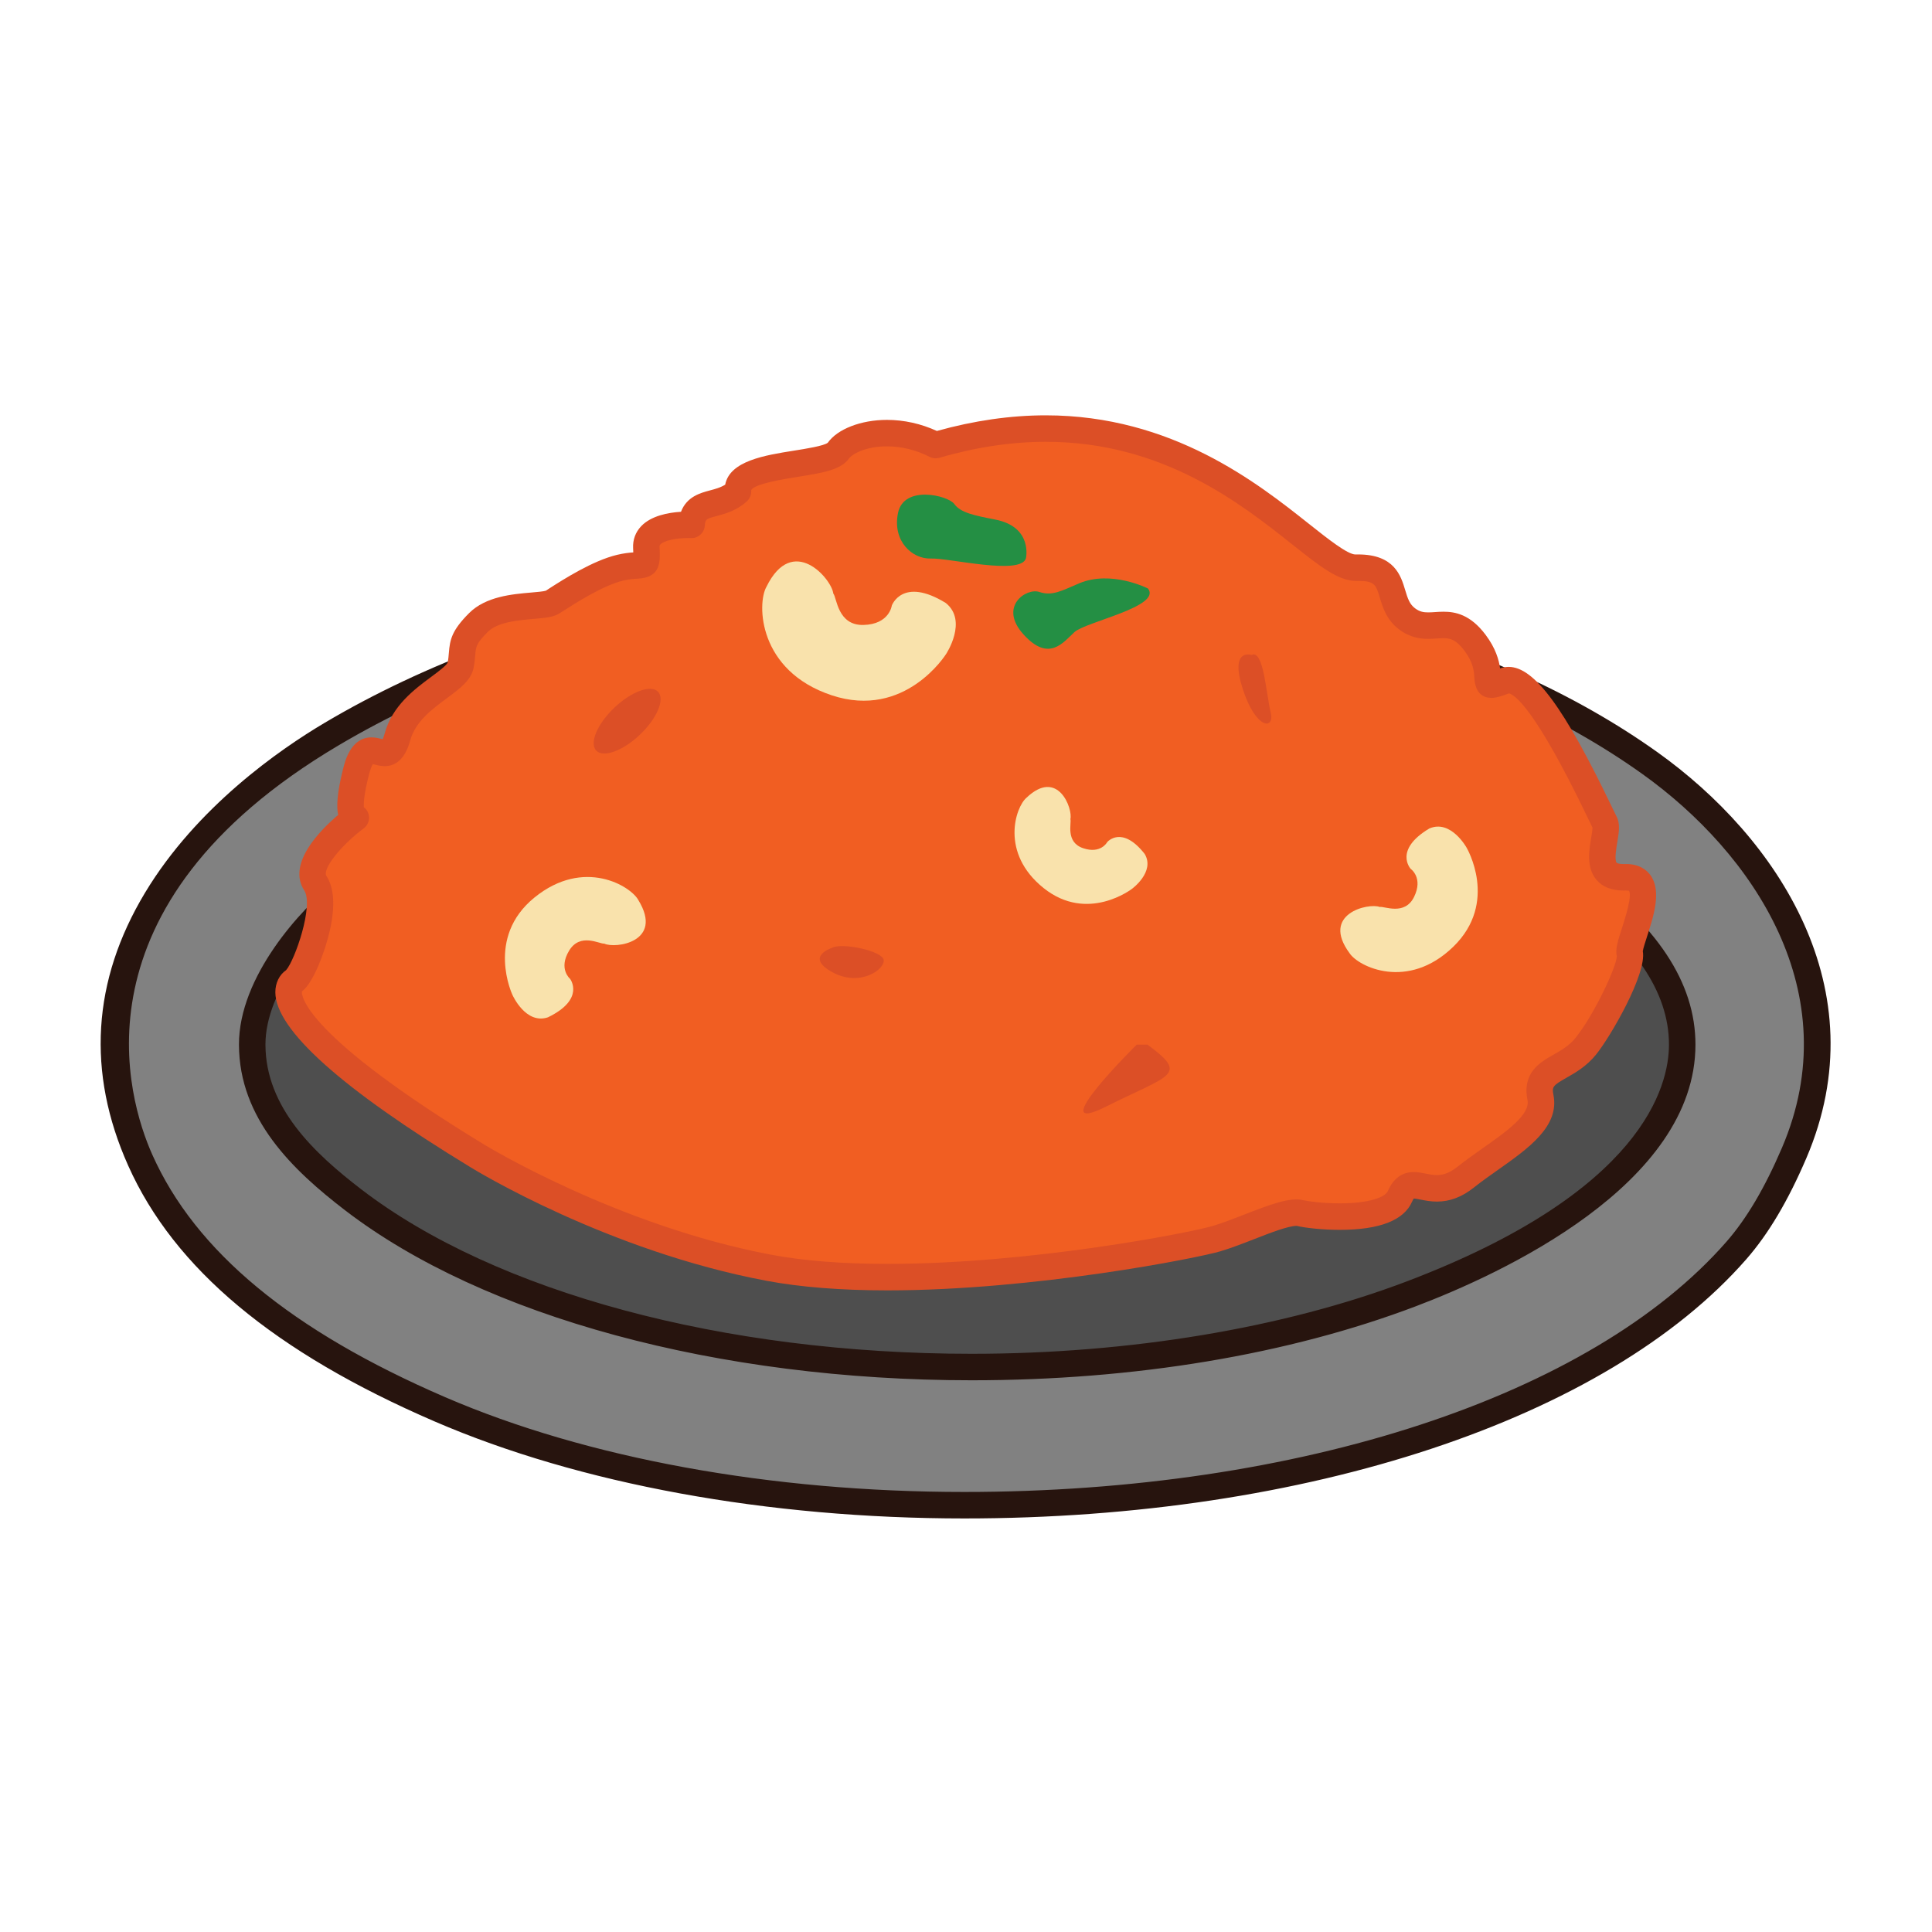
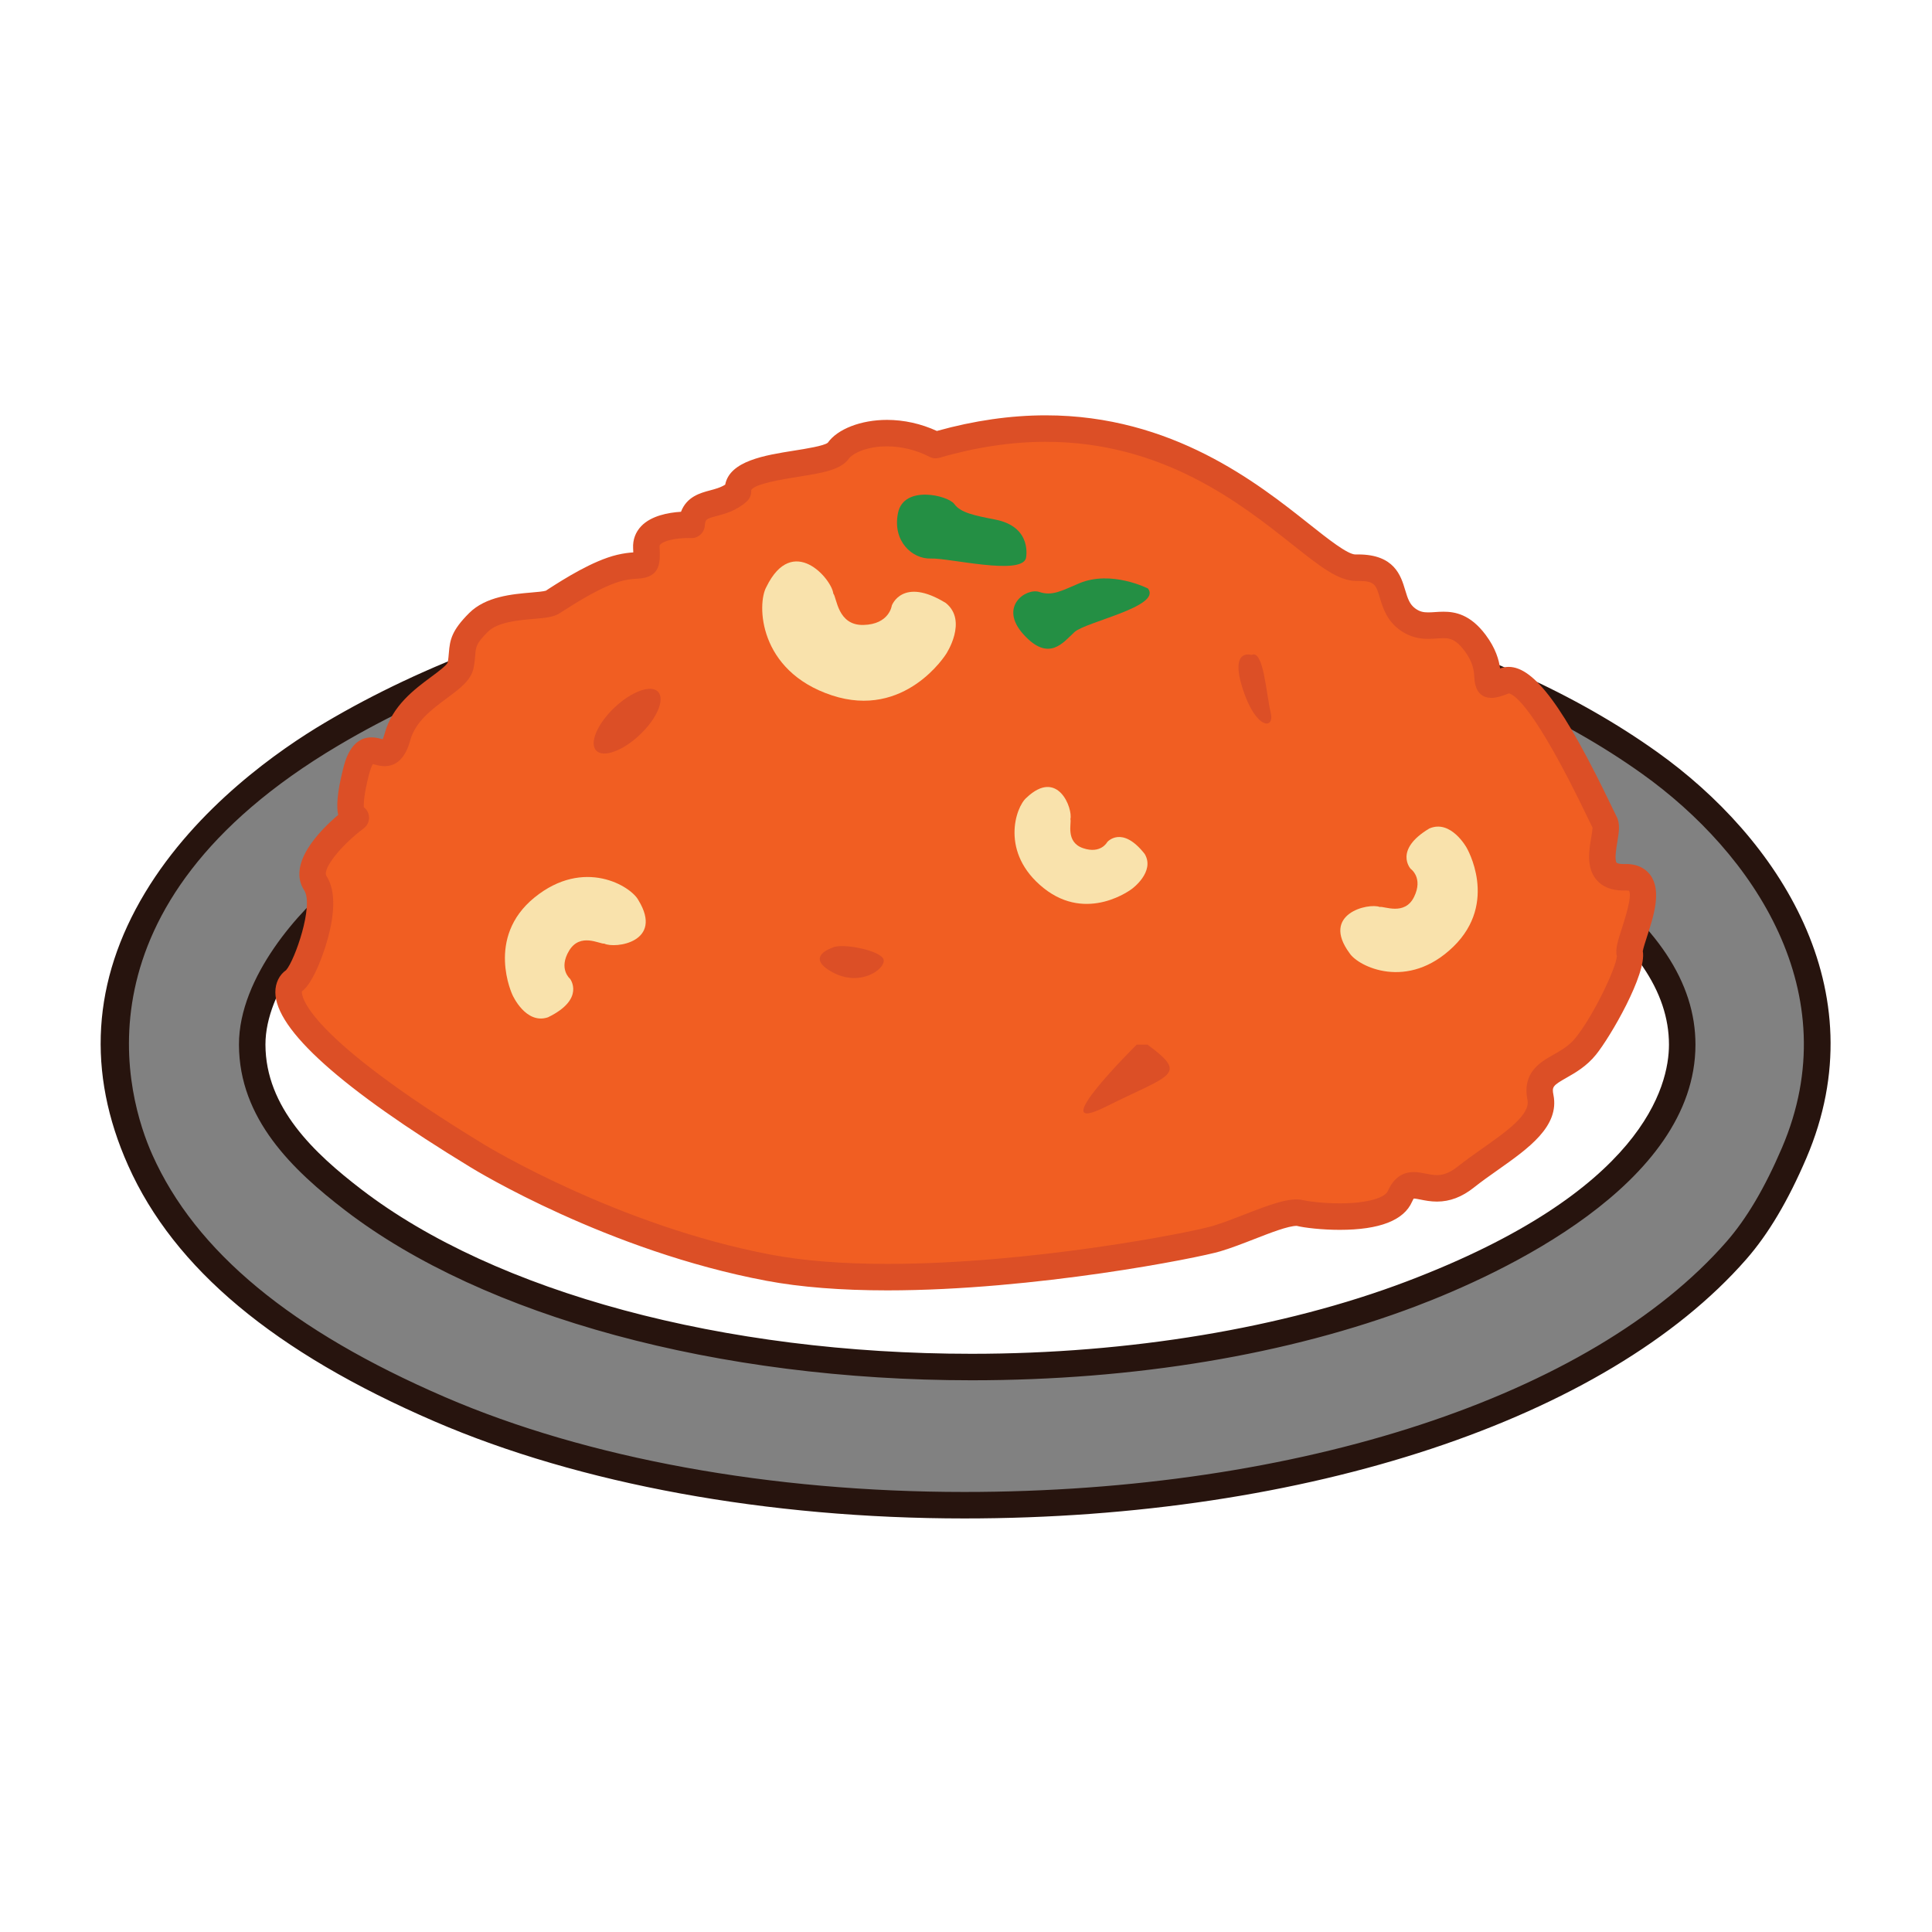
<svg xmlns="http://www.w3.org/2000/svg" version="1.1" id="Layer_1" x="0px" y="0px" width="500px" height="500px" viewBox="0 0 500 500" enable-background="new 0 0 500 500" xml:space="preserve">
  <g id="Layer_1_copy_17">
    <g>
-       <path fill="#4E4E4E" d="M453.279,278.428c0,49.807-91.723,90.176-204.864,90.176c-113.145,0-204.863-40.369-204.863-90.176    c0-49.809,91.719-90.184,204.863-90.184C361.558,188.245,453.279,228.62,453.279,278.428z" />
-       <path fill="#27140E" d="M248.415,372.031c-55.188,0-107.123-9.481-146.244-26.702c-40.01-17.612-62.046-41.372-62.046-66.899    c0-25.535,22.036-49.293,62.046-66.907c39.121-17.222,91.057-26.705,146.244-26.705c55.186,0,107.121,9.483,146.242,26.705    c40.01,17.613,62.049,41.372,62.049,66.907c0,25.527-22.039,49.287-62.049,66.899    C355.536,362.549,303.601,372.031,248.415,372.031z M248.415,191.671c-111.074,0-201.436,38.918-201.436,86.757    c0,47.834,90.361,86.748,201.436,86.748c111.072,0,201.438-38.914,201.438-86.748C449.853,230.59,359.487,191.671,248.415,191.671    z" />
-     </g>
+       </g>
    <g>
      <path fill="#818181" d="M231.621,151.661c78.893-3.758,149.107,12.813,195.323,45.792c26.079,18.61,56.559,56.15,37.382,100.936    c-3.633,8.484-8.495,17.848-14.952,25.232c-61.158,69.915-233.305,85.222-335.508,41.117    c-35.092-15.145-64.548-35.346-77.567-64.483c-23.085-51.661,17.691-91.416,49.53-110.278    c24.283-14.383,54.382-26.105,88.786-32.708C191.939,153.939,211.755,152.605,231.621,151.661z M175.545,194.648    c-34.348,6.877-63.283,17.723-86.912,36.448c-9.131,7.241-23.398,23.735-23.362,39.253c0.042,18.287,14.255,31.045,26.167,40.187    c61.79,47.407,189.328,56.364,273.825,24.296c25.869-9.814,70.093-32.041,70.093-64.482c0-18.676-14.916-32.892-28.973-42.989    c-42.883-30.815-106.098-42.477-173.824-39.253C211.722,189.1,193.342,191.087,175.545,194.648z" />
      <path fill="#27140E" d="M249.556,392.973c-50.887,0-99.559-8.912-137.045-25.091C71.04,349.988,45.085,328.326,33.17,301.65    c-10.782-24.127-9.314-47.881,4.36-70.602c13.387-22.236,34.912-37.125,46.556-44.021c25.938-15.362,57.02-26.817,89.88-33.126    c17.804-3.42,38.152-4.744,57.492-5.665c7.352-0.351,14.756-0.527,21.993-0.527c70.729,0,133.052,16.676,175.481,46.953    c30.932,22.072,57.303,61.267,38.545,105.073c-4.743,11.068-9.821,19.619-15.525,26.139    C415.75,367.268,338.198,392.973,249.556,392.973z M253.451,154.563c-7.133,0-14.422,0.175-21.669,0.52    c-19.084,0.909-39.142,2.211-56.521,5.55c-32.098,6.163-62.416,17.328-87.683,32.292c-70.053,41.5-54.565,91.571-48.151,105.927    c11.183,25.03,35.977,45.554,75.797,62.74c36.654,15.817,84.356,24.526,134.332,24.526c86.723,0,162.299-24.81,197.24-64.752    c5.226-5.976,9.927-13.931,14.379-24.329c17.158-40.066-7.463-76.273-36.223-96.795    C383.675,170.786,322.767,154.563,253.451,154.563z M251.469,357.215h-0.003c-65.633,0-126.237-16.434-162.115-43.961    c-13.576-10.418-27.465-23.661-27.508-42.898c-0.042-17.674,16.113-35.165,24.661-41.944c22.383-17.739,50.46-29.535,88.37-37.123    c17.288-3.461,35.566-5.56,57.521-6.605c7.28-0.345,14.566-0.522,21.66-0.522c64.168,0,117.534,13.977,154.327,40.416    c20.456,14.697,30.4,29.668,30.4,45.772c0,36.326-50.562,59.438-72.305,67.687C333.418,350.584,293.646,357.215,251.469,357.215z     M254.055,191.015c-6.981,0-14.164,0.174-21.336,0.514c-21.6,1.031-39.554,3.09-56.499,6.479    c-36.805,7.368-63.958,18.735-85.457,35.775c-8.889,7.047-22.102,22.602-22.065,36.553c0.036,16.275,12.571,28.078,24.824,37.48    c34.722,26.643,93.766,42.545,157.944,42.545c40.767,0,80.75-6.65,112.582-18.728c61.267-23.255,67.88-50.604,67.88-61.284    c0-13.736-9.01-26.888-27.543-40.207C368.762,204.545,316.777,191.015,254.055,191.015z" />
    </g>
    <g>
      <g>
        <path fill="#F15E22" d="M178.982,135.831c0,0-12.018-0.617-11.71,5.853c0.309,6.471-0.308,3.697-6.778,5.239     c-6.47,1.542-15.097,7.396-17.561,8.936c-2.467,1.54-13.865,0-19.107,5.239c-5.238,5.237-3.695,6.471-4.619,11.092     c-0.927,4.621-13.558,8.318-16.332,18.488c-2.775,10.168-7.702-3.083-10.785,9.244c-3.083,12.326,0,11.709,0,11.709     s-14.484,10.782-10.475,16.946c4.004,6.165-3.083,23.729-5.547,25.269c-2.467,1.539-7.702,11.707,47.45,45.289     c0,0,34.509,21.264,75.491,28.969c40.979,7.698,108.152-5.242,115.854-7.549c7.706-2.312,17.872-7.549,21.569-6.625     c3.696,0.924,22.801,2.772,25.88-4.316c3.084-7.084,8.018,2.162,16.948-4.928c8.938-7.09,20.954-12.941,19.414-20.647     c-1.543-7.699,6.472-6.774,11.706-13.248c5.239-6.468,12.325-21.259,11.401-24.034c-0.924-2.771,8.938-20.026-1.231-19.72     c-10.17,0.308-3.694-11.401-5.239-14.174c-1.538-2.772-17.867-39.748-25.882-36.667c-8.014,3.082-1.23-1.23-7.702-9.86     c-6.471-8.628-11.4-1.54-17.563-6.163c-6.162-4.621-1.235-13.557-13.252-13.249c-12.016,0.308-43.135-50.841-108.769-31.737     c-10.785-5.547-22.18-2.773-25.263,1.542c-3.083,4.313-26.498,2.464-25.883,10.474     C185.865,131.824,179.602,128.745,178.982,135.831z" />
      </g>
      <g>
        <path fill="#DC4F26" d="M229.659,333.948c-12.004,0-22.531-0.833-31.285-2.478c-41.13-7.731-75.223-28.537-76.65-29.414     c-33.428-20.358-50.408-35.58-50.465-45.236c-0.013-2.408,1.022-4.535,2.782-5.747c2.247-2.52,7.211-16.763,4.698-20.629     c-4.466-6.875,3.964-15.458,8.78-19.546c-0.452-2.1-0.321-5.551,1.245-11.809c0.562-2.257,2.063-8.256,7.391-8.256     c1.009,0,1.881,0.229,2.585,0.413c0.089,0.023,0.187,0.049,0.288,0.075c0.142-0.296,0.331-0.78,0.541-1.546     c1.946-7.14,7.774-11.452,12.03-14.604c1.579-1.168,3.964-2.934,4.259-3.707c0.181-0.921,0.246-1.738,0.309-2.529     c0.269-3.396,0.757-5.781,5.235-10.261c4.317-4.315,11.139-4.903,16.115-5.329c1.373-0.12,3.247-0.28,3.769-0.48l0.818-0.541     c3.66-2.346,11.271-7.226,17.597-8.733c1.753-0.417,3.146-0.562,4.194-0.632c-0.014-0.451-0.033-0.879-0.047-1.109     c-0.104-2.169,0.623-4.13,2.091-5.674c2.588-2.713,7.024-3.525,10.301-3.727c1.51-3.941,5.025-4.876,7.509-5.535     c1.389-0.372,2.72-0.724,3.932-1.486c1.176-6.161,10.307-7.611,17.78-8.798c3.096-0.491,7.774-1.235,8.771-2.049     c2.496-3.532,8.563-5.915,15.312-5.915c4.397,0,8.836,0.989,12.922,2.868c9.616-2.685,19.089-4.046,28.173-4.046     c32.71,0,54.873,17.582,68.116,28.085c4.914,3.897,9.992,7.927,12.05,7.927l0.701-0.01c9.394,0,11.054,5.539,12.151,9.203     c0.675,2.252,1.16,3.688,2.564,4.739c1.17,0.878,2.166,1.055,3.396,1.055c0.586,0,1.173-0.041,1.756-0.08     c0.732-0.051,1.468-0.097,2.208-0.097c2.984,0,6.92,0.678,10.891,5.971c2.638,3.519,3.456,6.531,3.751,8.708     c0.704-0.267,1.448-0.401,2.208-0.401c6.625,0,14.354,10.471,26.677,36.145c0.603,1.256,1.019,2.129,1.201,2.465     c1.062,1.903,0.683,4.141,0.249,6.729c-0.252,1.5-0.775,4.623-0.177,5.331c0.104,0.125,0.612,0.358,1.785,0.358l0.648-0.01     c3.485,0,5.359,1.566,6.316,2.88c2.951,4.06,0.842,10.584-0.853,15.828c-0.434,1.34-1.017,3.142-1.117,3.859     c1.085,5.855-8.387,22.171-12.115,26.771c-2.447,3.027-5.317,4.658-7.627,5.97c-3.552,2.019-3.804,2.353-3.385,4.448     c1.625,8.125-6.49,13.854-14.343,19.39c-2.123,1.494-4.318,3.048-6.298,4.62c-3.058,2.418-6.166,3.598-9.515,3.598     c-1.654,0-3.09-0.289-4.243-0.519c-0.693-0.138-1.35-0.269-1.749-0.269c-0.05,0.064-0.216,0.301-0.433,0.799     c-2.104,4.842-8.41,7.301-18.746,7.301c-4.555,0-9.121-0.531-11.107-1.029c-0.006,0-0.006,0-0.013,0     c-2.188,0-6.792,1.789-10.854,3.375c-2.979,1.159-6.056,2.357-8.89,3.204C310.13,325.547,267.848,333.948,229.659,333.948z      M78.13,256.583c-0.105,1.013,0.327,11.099,47.171,39.628c0.354,0.217,34.499,21.033,74.341,28.518     c8.339,1.571,18.436,2.364,30.018,2.364c37.457,0,78.666-8.157,84.223-9.821c2.568-0.772,5.518-1.92,8.367-3.033     c6.369-2.479,11.653-4.482,15.015-3.637c1.029,0.254,4.833,0.824,9.446,0.824c7.652,0,11.774-1.599,12.462-3.178     c1.422-3.264,3.681-4.921,6.717-4.921c1.074,0,2.098,0.203,3.09,0.399c0.989,0.196,1.924,0.387,2.902,0.387     c1.11,0,2.863-0.223,5.252-2.116c2.133-1.69,4.409-3.296,6.608-4.849c6.061-4.272,12.325-8.695,11.574-12.438     c-1.429-7.13,3.279-9.811,6.72-11.756c1.992-1.135,4.053-2.307,5.685-4.324c4.761-5.879,10.554-18.237,10.718-21.13     c-0.452-1.815,0.231-3.928,1.322-7.299c0.737-2.284,2.7-8.354,1.825-9.688c0.022,0.033-0.236-0.056-0.771-0.056l-0.648,0.01     c-3.093,0.001-5.455-0.937-7.018-2.787c-2.653-3.133-1.9-7.617-1.351-10.892c0.142-0.832,0.344-2.049,0.344-2.6     c-0.259-0.505-0.672-1.365-1.216-2.495c-13.728-28.603-19.005-31.951-20.424-32.241c-1.927,0.735-3.293,1.161-4.495,1.161     c-1.906,0-4.223-0.906-4.452-5.211c-0.089-1.631-0.207-3.864-2.567-7.014c-2.234-2.981-3.834-3.229-5.406-3.229     c-0.586,0-1.166,0.041-1.749,0.081c-0.734,0.049-1.475,0.097-2.215,0.097c-1.835,0-4.61-0.251-7.51-2.424     c-3.279-2.461-4.285-5.809-5.017-8.255c-0.996-3.315-1.294-4.316-5.586-4.316l-0.505,0.007h-0.003     c-4.643,0-9.36-3.743-16.503-9.408c-13.354-10.594-33.535-26.604-63.856-26.604c-8.836,0-18.102,1.393-27.534,4.138     c-0.845,0.242-1.746,0.157-2.525-0.243c-3.457-1.777-7.273-2.717-11.035-2.717c-5.526,0-8.989,1.964-9.874,3.201     c-2.091,2.926-6.962,3.699-13.132,4.679c-3.427,0.545-11.45,1.818-12.125,3.473c0.082,1.06-0.331,2.169-1.12,2.88     c-2.703,2.433-5.639,3.215-7.784,3.786c-2.874,0.763-2.959,0.837-3.113,2.593c-0.16,1.838-1.778,3.225-3.587,3.125     c-0.033,0-0.272-0.01-0.648-0.01c-3.342,0-6.323,0.681-7.261,1.661c-0.131,0.141-0.223,0.262-0.203,0.618     c0.184,3.897,0.377,7.93-5.635,8.235c-0.943,0.047-2.123,0.108-3.774,0.5c-5.192,1.237-12.403,5.861-15.483,7.835l-1.055,0.673     c-1.554,0.968-3.689,1.153-6.645,1.407c-3.925,0.338-9.305,0.8-11.854,3.349c-3.018,3.016-3.086,3.877-3.25,5.956     c-0.072,0.898-0.16,2.015-0.436,3.384c-0.639,3.194-3.535,5.339-6.891,7.82c-3.829,2.836-8.171,6.05-9.494,10.897     c-1.212,4.448-3.45,6.702-6.65,6.703c-0.98,0-1.835-0.224-2.523-0.404c-0.15-0.04-0.344-0.09-0.511-0.128     c-0.229,0.374-0.636,1.222-1.081,3.002c-1.219,4.87-1.313,7.182-1.258,8.146c0.452,0.341,0.818,0.794,1.062,1.338     c0.655,1.463,0.203,3.185-1.081,4.143c-6.003,4.48-10.782,10.589-9.652,12.33c1.982,3.047,2.29,7.733,0.917,13.931     C84.249,245.841,81.177,254.336,78.13,256.583z" />
      </g>
    </g>
    <g>
      <path fill="#F9E2AC" d="M215.659,153.61c0.928,1.081,1.088,8.291,7.805,8.128c6.72-0.164,7.332-5.015,7.332-5.015    s2.732-7.587,13.979-0.667c5.76,4.638,0.082,13.19,0.082,13.19s-10.579,17.01-29.62,10.694    c-19.045-6.326-19.354-23.679-16.902-28.035C205.146,137.962,215.24,149.832,215.659,153.61z" />
    </g>
    <g>
      <path fill="#F9E2AC" d="M357.085,234.723c1.137-0.266,6.458,2.346,8.879-2.613c2.428-4.962-0.878-7.246-0.878-7.246    s-4.495-4.865,4.806-10.443c5.563-2.446,9.649,4.932,9.649,4.932s8.399,14.152-3.417,25.648    c-11.824,11.485-24.592,5.144-26.84,1.71C341.696,236.464,354.173,233.601,357.085,234.723z" />
    </g>
    <g>
      <path fill="#F9E2AC" d="M156.376,244.203c-1.156,0.164-6.222-2.913-9.078,1.812c-2.857,4.724,0.229,7.293,0.229,7.293    s4.043,5.248-5.72,9.973c-5.76,1.938-9.17-5.773-9.17-5.773s-7.1-14.846,5.697-25.242c12.8-10.385,24.952-2.929,26.885,0.695    C171.859,243.842,159.177,245.582,156.376,244.203z" />
    </g>
    <g>
      <path fill="#F9E2AC" d="M277.018,211.994c0.354,0.973-1.351,5.927,3.271,7.511c4.616,1.579,6.257-1.571,6.257-1.571    s3.778-4.48,9.698,3.065c2.759,4.614-3.267,9.014-3.267,9.014s-11.496,8.928-22.886-0.178c-11.381-9.11-7.224-21.011-4.455-23.366    C273.793,198.688,277.684,209.317,277.018,211.994z" />
    </g>
    <g>
      <path fill="#248F44" d="M265.505,144.525c0,0,1.894-8.156-7.955-10.066c-5.298-1.029-8.964-1.764-10.557-3.999    c-1.611-2.256-13.104-5.031-14.592,2.305c-1.491,7.339,3.734,11.949,8.498,11.783C245.66,144.38,264.076,148.953,265.505,144.525z    " />
    </g>
    <g>
      <path fill="#248F44" d="M297.098,152.309c0,0-9.484-4.862-17.822-1.337c-4.485,1.897-6.965,3.355-10.291,2.228    c-3.361-1.139-10.67,3.747-4.092,10.999c6.574,7.258,10.268,2.046,13.181-0.619C280.979,160.913,300.728,156.966,297.098,152.309z    " />
    </g>
    <g>
      <path fill="#DC4F26" d="M165.622,190.127c-4.42,4.203-9.485,6.049-11.32,4.125c-1.831-1.926,0.266-6.896,4.686-11.1    c4.416-4.204,9.488-6.05,11.316-4.124C172.138,180.955,170.041,185.923,165.622,190.127z" />
    </g>
    <g>
      <path fill="#DC4F26" d="M215.371,245.281c0,0-7.233,2.316,0,6.297c7.234,3.984,13.708-0.76,13.328-3.148    C228.315,246.041,217.815,243.905,215.371,245.281z" />
    </g>
    <g>
      <path fill="#DC4F26" d="M323.894,169.504c0,0-5.711-1.898-2.282,8.761c3.427,10.659,8.377,10.659,7.232,6.089    C327.704,179.785,327.039,167.943,323.894,169.504z" />
    </g>
    <g>
      <path fill="#DC4F26" d="M294.193,270.342c0,0-24.752,24.44-7.996,16.061c16.755-8.373,21.534-8.131,10.766-16.061" />
    </g>
  </g>
</svg>